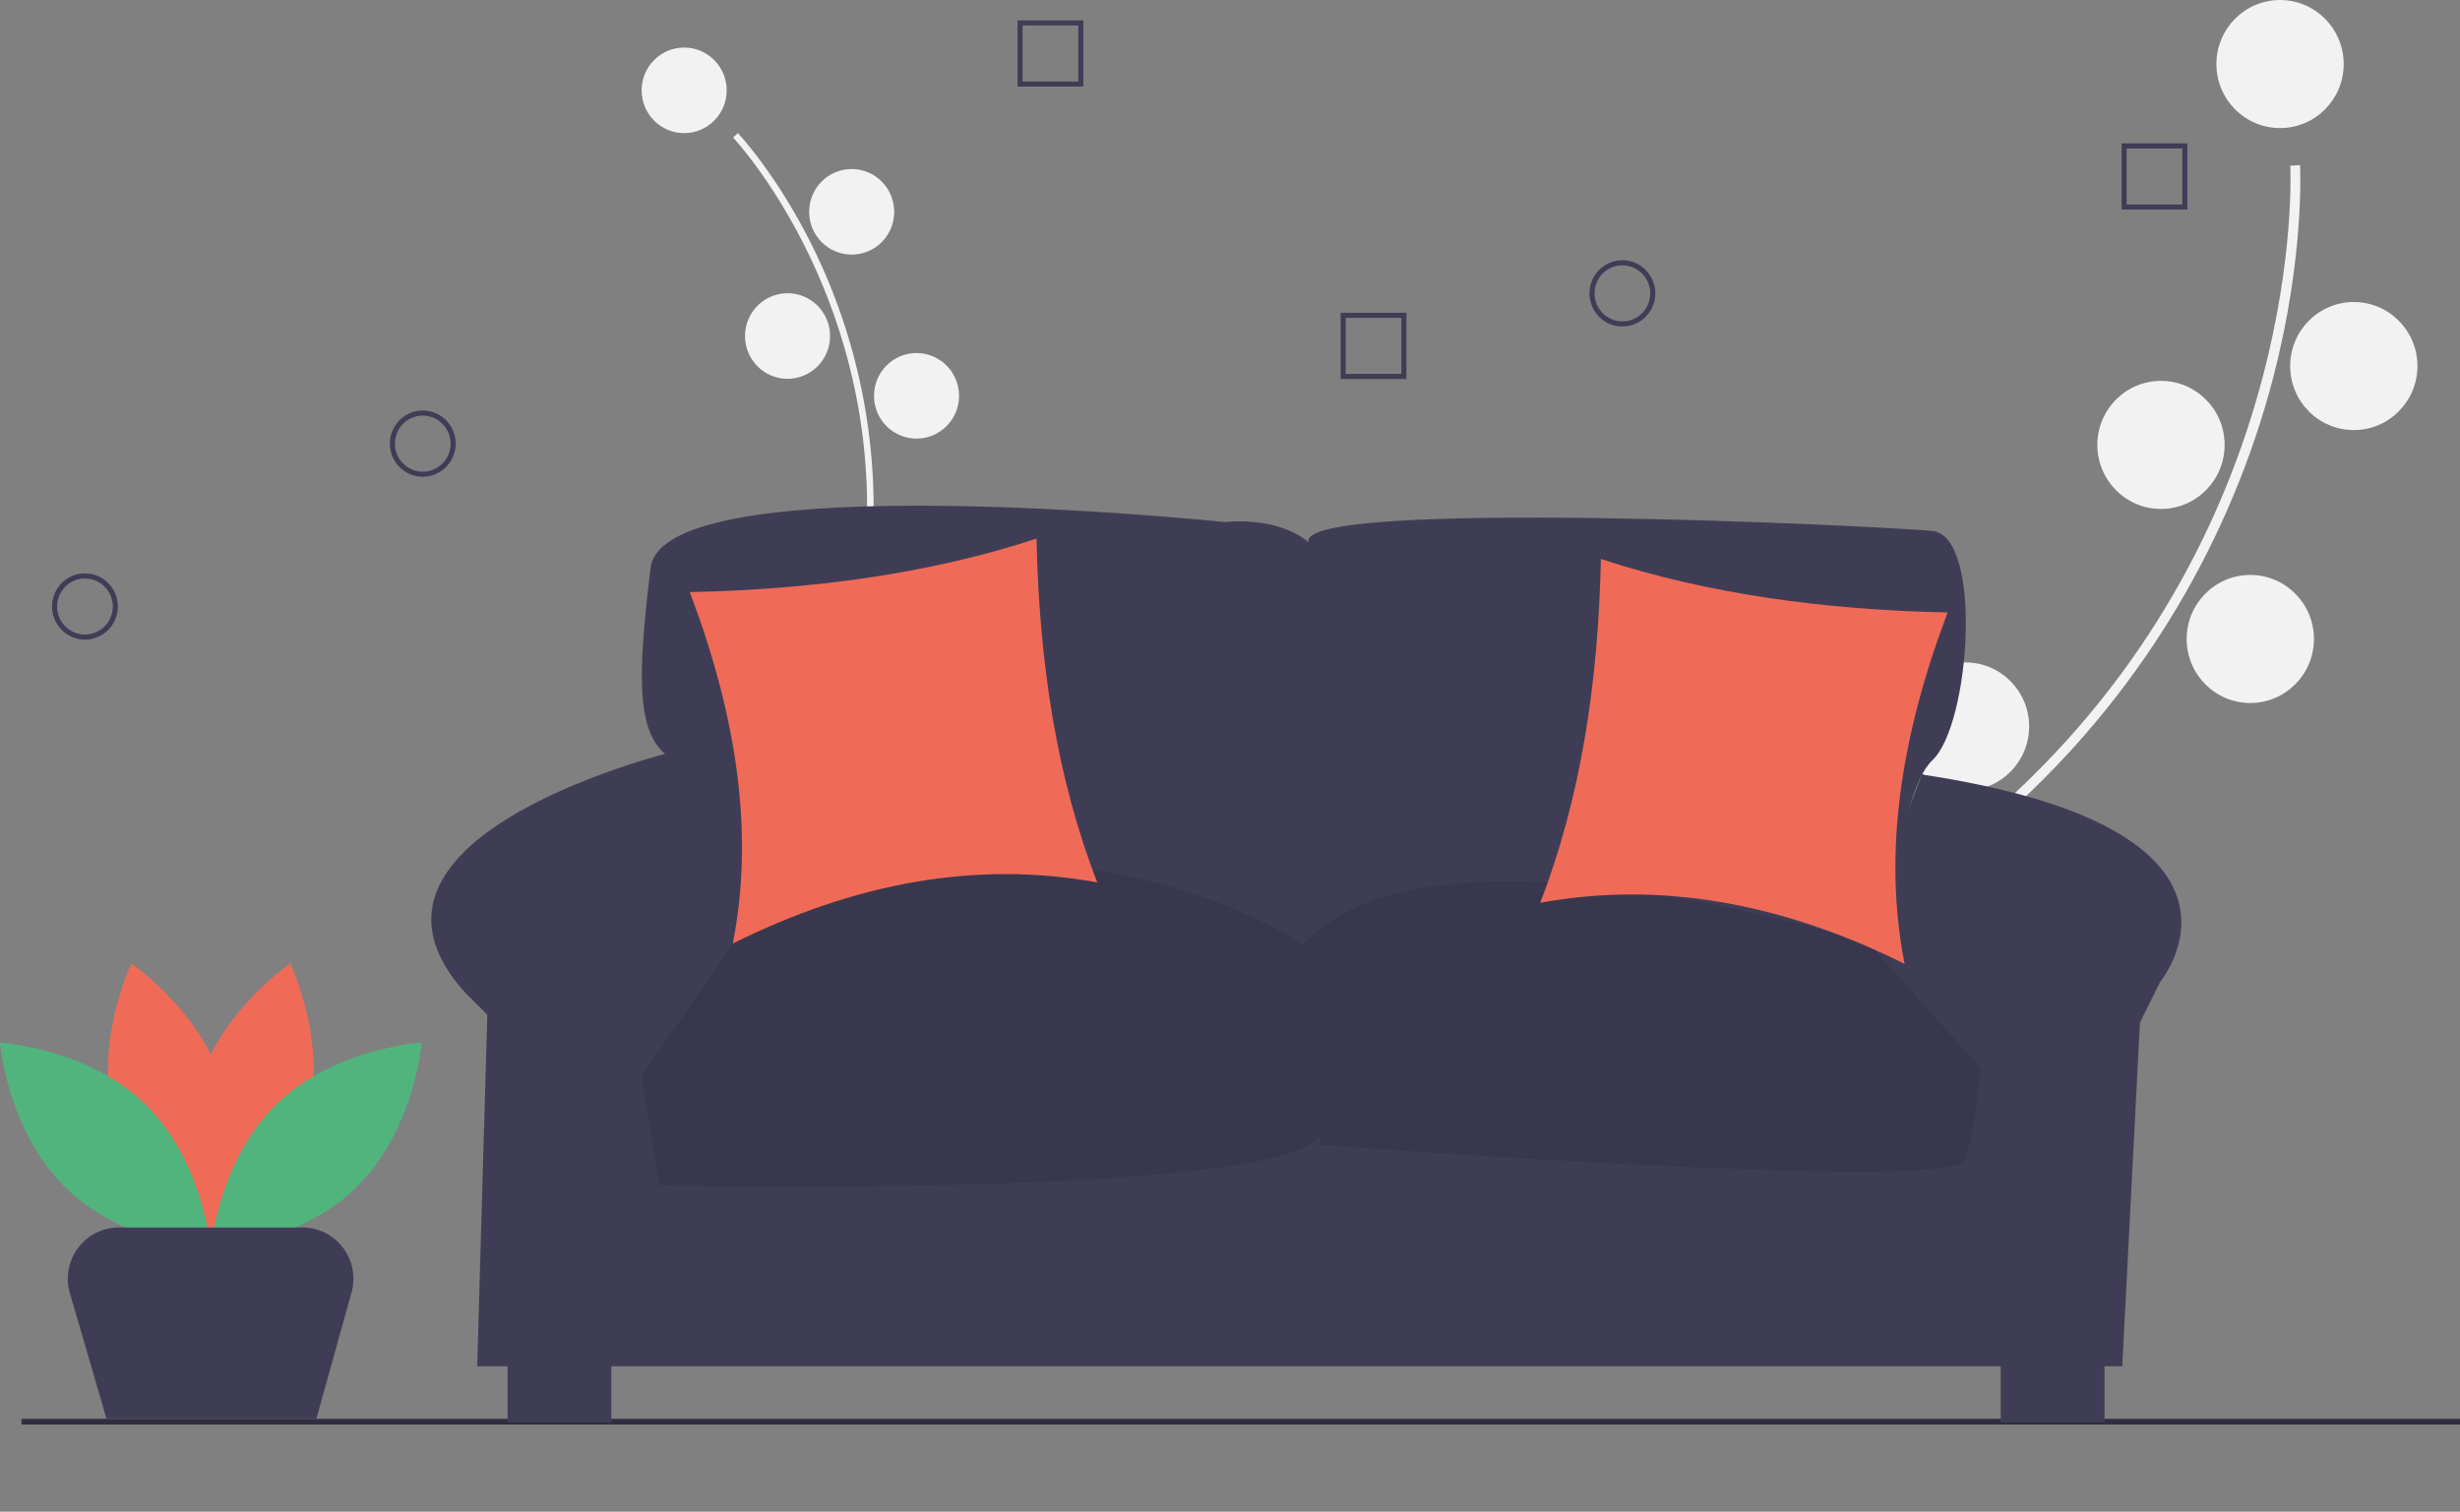
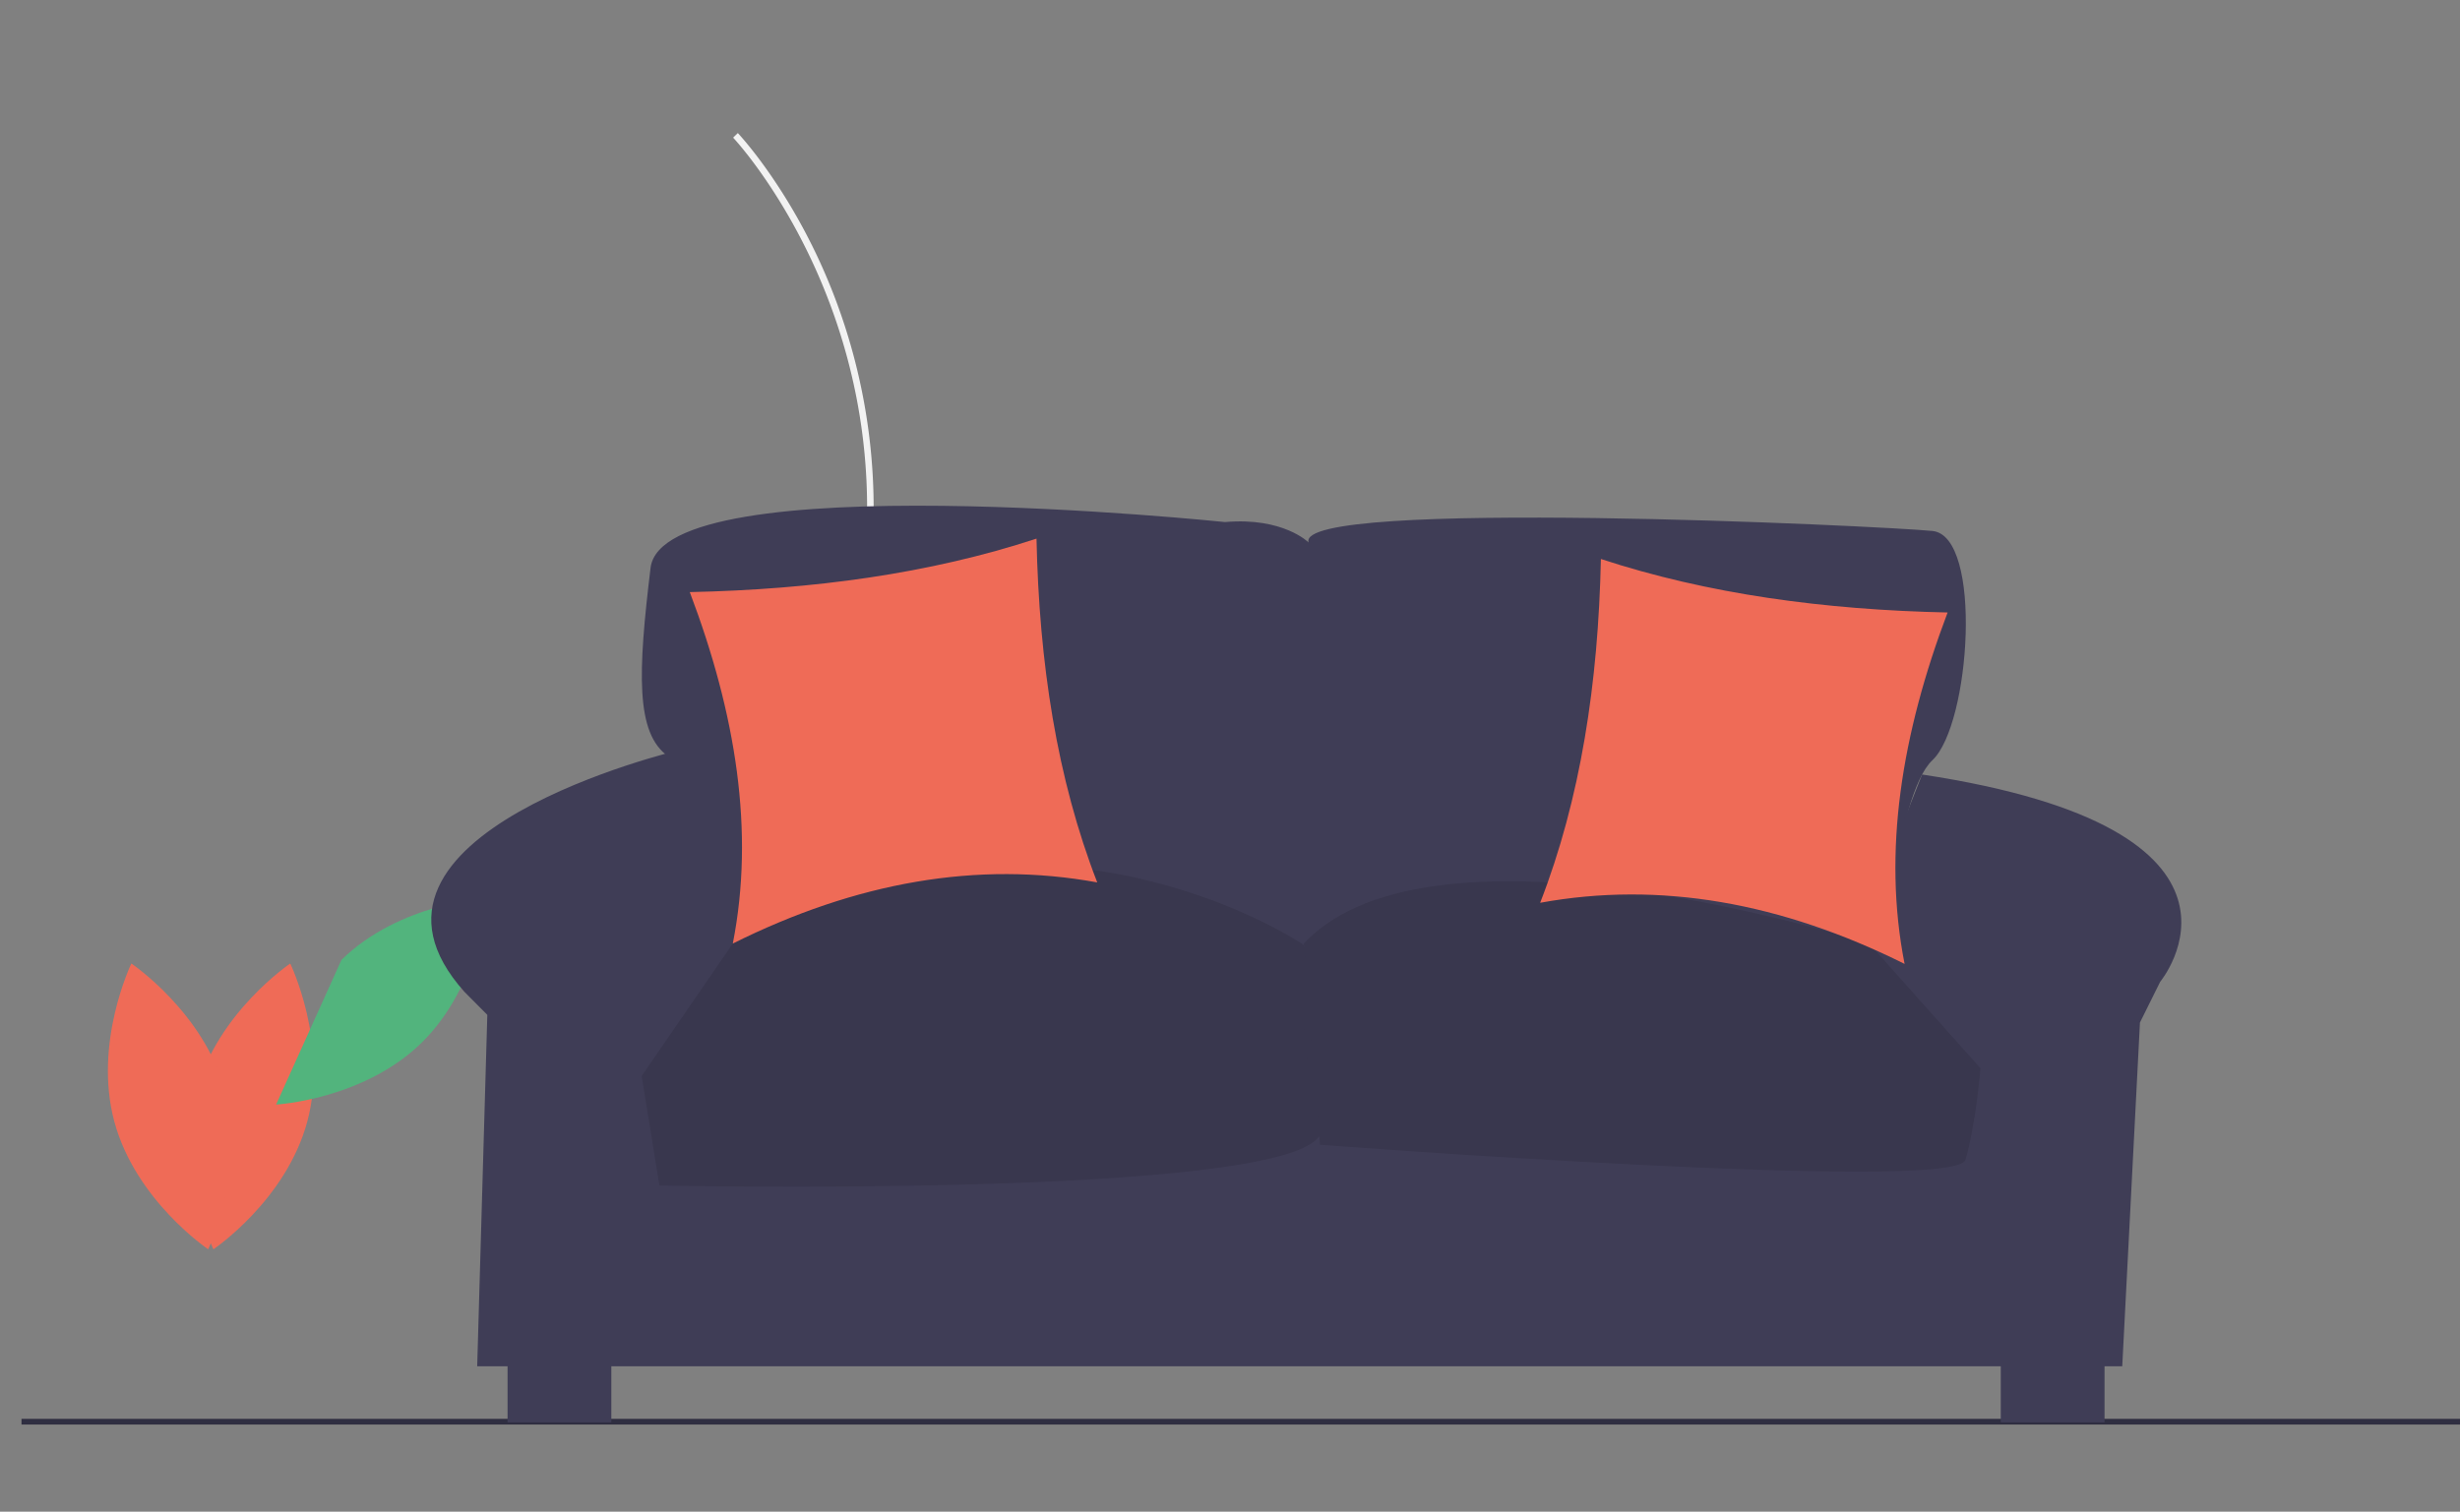
<svg xmlns="http://www.w3.org/2000/svg" xmlns:xlink="http://www.w3.org/1999/xlink" width="218" height="134" fill="none">
  <rect width="100%" height="100%" fill="#808080" stroke="none" />
  <g clip-path="url(#A)">
    <g fill="#f2f2f2">
      <path d="M82.437 84.202c-.09-.09-2.236-2.277-4.054-7.465-1.668-4.76-3.352-13.061-1.897-25.574 2.756-23.706-11.376-38.814-11.519-38.964l.418-.404c.036.038 3.67 3.882 6.902 10.632a52.55 52.55 0 0 1 4.774 28.804c-2.751 23.666 5.698 32.472 5.784 32.558l-.409.413z" />
      <use xlink:href="#B" />
-       <path d="M75.474 22.57c2.081 0 3.769-1.698 3.769-3.793s-1.687-3.793-3.769-3.793-3.769 1.698-3.769 3.793 1.687 3.793 3.769 3.793zM69.79 33.578c2.081 0 3.769-1.698 3.769-3.793s-1.687-3.793-3.769-3.793-3.769 1.698-3.769 3.793 1.687 3.793 3.769 3.793zm11.431 5.301c2.081 0 3.769-1.698 3.769-3.793s-1.687-3.793-3.769-3.793-3.769 1.698-3.769 3.793 1.687 3.793 3.769 3.793zm-9.503 14.95c2.081 0 3.769-1.698 3.769-3.793s-1.687-3.793-3.769-3.793-3.769 1.698-3.769 3.793 1.687 3.793 3.769 3.793zm12.963 29.965s-5.861-8.171 3.472-17.673l-3.472 17.673zm-4.542.942s-4.006-9.236-16.882-5.984l16.882 5.984zm73.319 29.051c-.016-.191-.352-4.778 2.577-12.465 2.688-7.052 8.771-18.154 22.49-30.99C204.515 46.014 202.977 15 202.958 14.69l.867-.052c.004.079.438 8.007-2.384 18.854-3.751 14.375-11.495 27.377-22.325 37.481-25.946 24.277-24.807 42.561-24.793 42.744l-.865.072zm48.596-102.433c3.114 0 5.639-2.541 5.639-5.676S205.168.001 202.054.001s-5.64 2.541-5.64 5.676 2.525 5.676 5.64 5.676zm6.536 26.768c3.114 0 5.639-2.541 5.639-5.676s-2.525-5.676-5.639-5.676-5.64 2.541-5.64 5.676 2.525 5.676 5.64 5.676zm-17.089 6.991c3.115 0 5.64-2.541 5.64-5.677s-2.525-5.676-5.64-5.676-5.639 2.541-5.639 5.676 2.525 5.677 5.639 5.677zm7.916 17.202c3.115 0 5.64-2.541 5.64-5.676s-2.525-5.676-5.64-5.676-5.639 2.541-5.639 5.676 2.524 5.676 5.639 5.676zm-25.238 7.754c3.114 0 5.639-2.541 5.639-5.676s-2.525-5.677-5.639-5.677-5.64 2.541-5.64 5.677 2.525 5.676 5.64 5.676zm-17.77 45.445s1.198-15.033 20.99-16.746l-20.99 16.746zm-6.084-3.362s4.339-14.436-13.466-23.305l13.466 23.305z" />
    </g>
    <g fill="#ef6b57">
      <path d="M27.232 99.412c-1.88 6.995-8.319 11.327-8.319 11.327s-3.391-7.009-1.511-14.004 8.319-11.327 8.319-11.327 3.391 7.009 1.511 14.004z" />
      <path d="M10.13 99.412c1.88 6.995 8.319 11.327 8.319 11.327s3.391-7.009 1.511-14.004-8.319-11.327-8.319-11.327-3.391 7.009-1.511 14.004z" />
    </g>
    <g fill="#52b47d">
-       <path d="M12.892 97.909c5.159 5.054 5.789 12.824 5.789 12.824s-7.734-.425-12.892-5.479S0 92.429 0 92.429s7.734.425 12.892 5.48z" />
-       <path d="M24.47 97.909c-5.159 5.054-5.789 12.824-5.789 12.824s7.734-.425 12.892-5.479 5.789-12.825 5.789-12.825-7.734.425-12.892 5.48z" />
+       <path d="M24.47 97.909s7.734-.425 12.892-5.479 5.789-12.825 5.789-12.825-7.734.425-12.892 5.48z" />
    </g>
    <path d="M218 125.769H1.905v.505H218v-.505z" fill="#2f2e41" />
    <g fill="#3f3d56">
      <path d="M115.963 48.083s-2.243-2.257-7.401-1.806c0 0-49.79-5.192-50.911 4.063s-1.346 14.673 1.57 16.705c0 0 9.532 8.691 4.598 16.366l-2.691 4.515 105.635-.903s1.122-16.479 4.486-19.64 4.486-19.866 0-20.317-56.518-2.935-55.285 1.016z" />
      <path d="M60.23 66.481s-31.623 7.45-19.064 21.446l2.019 2.032-.897 31.152h145.781l1.57-30.475 1.794-3.612s11.173-13.488-21.103-18.37l-5.81 14.758-98.235-.677s-.673-16.705-6.056-16.254z" />
      <path d="M54.175 119.08H44.98v6.998h9.195v-6.998zm132.324 0h-9.196v6.998h9.196v-6.998zm-72.242-35.555s-21.955-15.689-49.317.113l-8.074 11.739 1.57 9.707s56.742.903 57.415-5.193-1.594-16.366-1.594-16.366zm51.384.113s-38.52-12.416-50.099 0l1.431 17.834s56.293 4.289 57.191 1.354 1.345-8.126 1.345-8.126l-9.868-11.061z" />
    </g>
    <path opacity=".1" d="M165.641 83.638s-38.52-12.416-50.098 0l.031.398-.059-.285s-23.213-15.915-50.575-.113l-8.074 11.739 1.57 9.707s54.945 1.176 58.475-4.385l.062.773s56.294 4.289 57.191 1.354 1.345-8.126 1.345-8.126l-9.868-11.061z" fill="#000" />
    <g fill="#ef6b57">
      <path d="M61.127 52.485c10.901-.233 21.235-1.626 30.726-4.741.231 10.989 1.801 21.267 5.383 30.475-10.612-1.941-21.382-.02-32.296 5.418 1.96-9.934.266-20.377-3.813-31.153zm111.467 1.806c-10.901-.233-21.235-1.626-30.726-4.741-.231 10.989-1.801 21.267-5.383 30.475 10.612-1.941 21.382-.02 32.296 5.418-1.96-9.934-.266-20.377 3.813-31.153z" />
    </g>
    <g fill="#3f3d56">
-       <path d="M28.046 125.739H9.431l-3.238-11.111a4.57 4.57 0 0 1-.111-2.085 4.56 4.56 0 0 1 .828-1.915 4.51 4.51 0 0 1 1.592-1.339c.627-.316 1.318-.481 2.019-.481h16.285a4.5 4.5 0 0 1 2.007.474c.624.312 1.167.765 1.588 1.323s.707 1.208.838 1.896a4.57 4.57 0 0 1-.088 2.073l-3.106 11.165zm9.42-83.479a2.9 2.9 0 0 1-1.62-.495 2.93 2.93 0 0 1-1.074-1.317c-.221-.536-.278-1.126-.166-1.696a2.94 2.94 0 0 1 .798-1.503 2.91 2.91 0 0 1 1.493-.803 2.9 2.9 0 0 1 1.685.167 2.92 2.92 0 0 1 1.309 1.081 2.95 2.95 0 0 1 .491 1.63c-.001.778-.308 1.524-.855 2.074a2.91 2.91 0 0 1-2.061.861zm0-5.418c-.488 0-.965.146-1.371.419a2.48 2.48 0 0 0-.909 1.114 2.5 2.5 0 0 0-.14 1.435 2.49 2.49 0 0 0 .675 1.272 2.47 2.47 0 0 0 1.263.68 2.45 2.45 0 0 0 1.425-.141 2.47 2.47 0 0 0 1.107-.915c.271-.408.416-.889.416-1.38-.001-.658-.261-1.29-.723-1.755a2.46 2.46 0 0 0-1.744-.728zm106.308-7.901a2.9 2.9 0 0 1-1.62-.495 2.93 2.93 0 0 1-1.074-1.317c-.221-.536-.278-1.126-.166-1.696s.39-1.092.798-1.503a2.91 2.91 0 0 1 1.493-.803 2.9 2.9 0 0 1 1.684.167 2.92 2.92 0 0 1 1.309 1.081 2.95 2.95 0 0 1 .491 1.631c-.001.778-.308 1.524-.855 2.074s-1.287.86-2.06.86zm0-5.418c-.488 0-.965.146-1.371.418a2.48 2.48 0 0 0-.909 1.114c-.186.454-.235.953-.14 1.435s.33.924.675 1.271a2.47 2.47 0 0 0 1.263.68c.478.096.975.047 1.426-.141a2.47 2.47 0 0 0 1.107-.915c.271-.408.416-.888.416-1.38-.001-.658-.261-1.29-.724-1.755a2.46 2.46 0 0 0-1.743-.728zM96.003 7.675h-5.831V1.806h5.831v5.869zm-5.383-.451h4.934V2.258H90.62v4.966zm34.015 26.37h-5.831v-5.869h5.831v5.869zm-5.382-.451h4.934v-4.966h-4.934v4.966zm74.589-14.567h-5.831v-5.869h5.831v5.869zm-5.383-.451h4.934v-4.966h-4.934v4.966zM7.529 56.697a2.9 2.9 0 0 1-1.62-.495 2.93 2.93 0 0 1-1.074-1.317c-.221-.536-.278-1.126-.166-1.696a2.94 2.94 0 0 1 .798-1.503 2.91 2.91 0 0 1 1.493-.803 2.9 2.9 0 0 1 1.685.167 2.92 2.92 0 0 1 1.308 1.081 2.95 2.95 0 0 1-.364 3.705 2.91 2.91 0 0 1-2.061.861zm0-5.418c-.488 0-.965.146-1.371.419a2.48 2.48 0 0 0-.909 1.114 2.5 2.5 0 0 0-.14 1.435 2.49 2.49 0 0 0 .675 1.272 2.46 2.46 0 0 0 1.263.68 2.45 2.45 0 0 0 1.425-.141 2.47 2.47 0 0 0 1.107-.915c.271-.408.416-.889.416-1.38-.001-.658-.261-1.29-.723-1.755a2.46 2.46 0 0 0-1.744-.728z" />
-     </g>
+       </g>
  </g>
  <defs>
    <clipPath id="A">
      <path fill="#fff" d="M0 0h218v134H0z" />
    </clipPath>
-     <path id="B" d="M60.628 11.801c2.081 0 3.769-1.698 3.769-3.793s-1.687-3.793-3.769-3.793-3.769 1.698-3.769 3.793 1.687 3.793 3.769 3.793z" />
  </defs>
</svg>